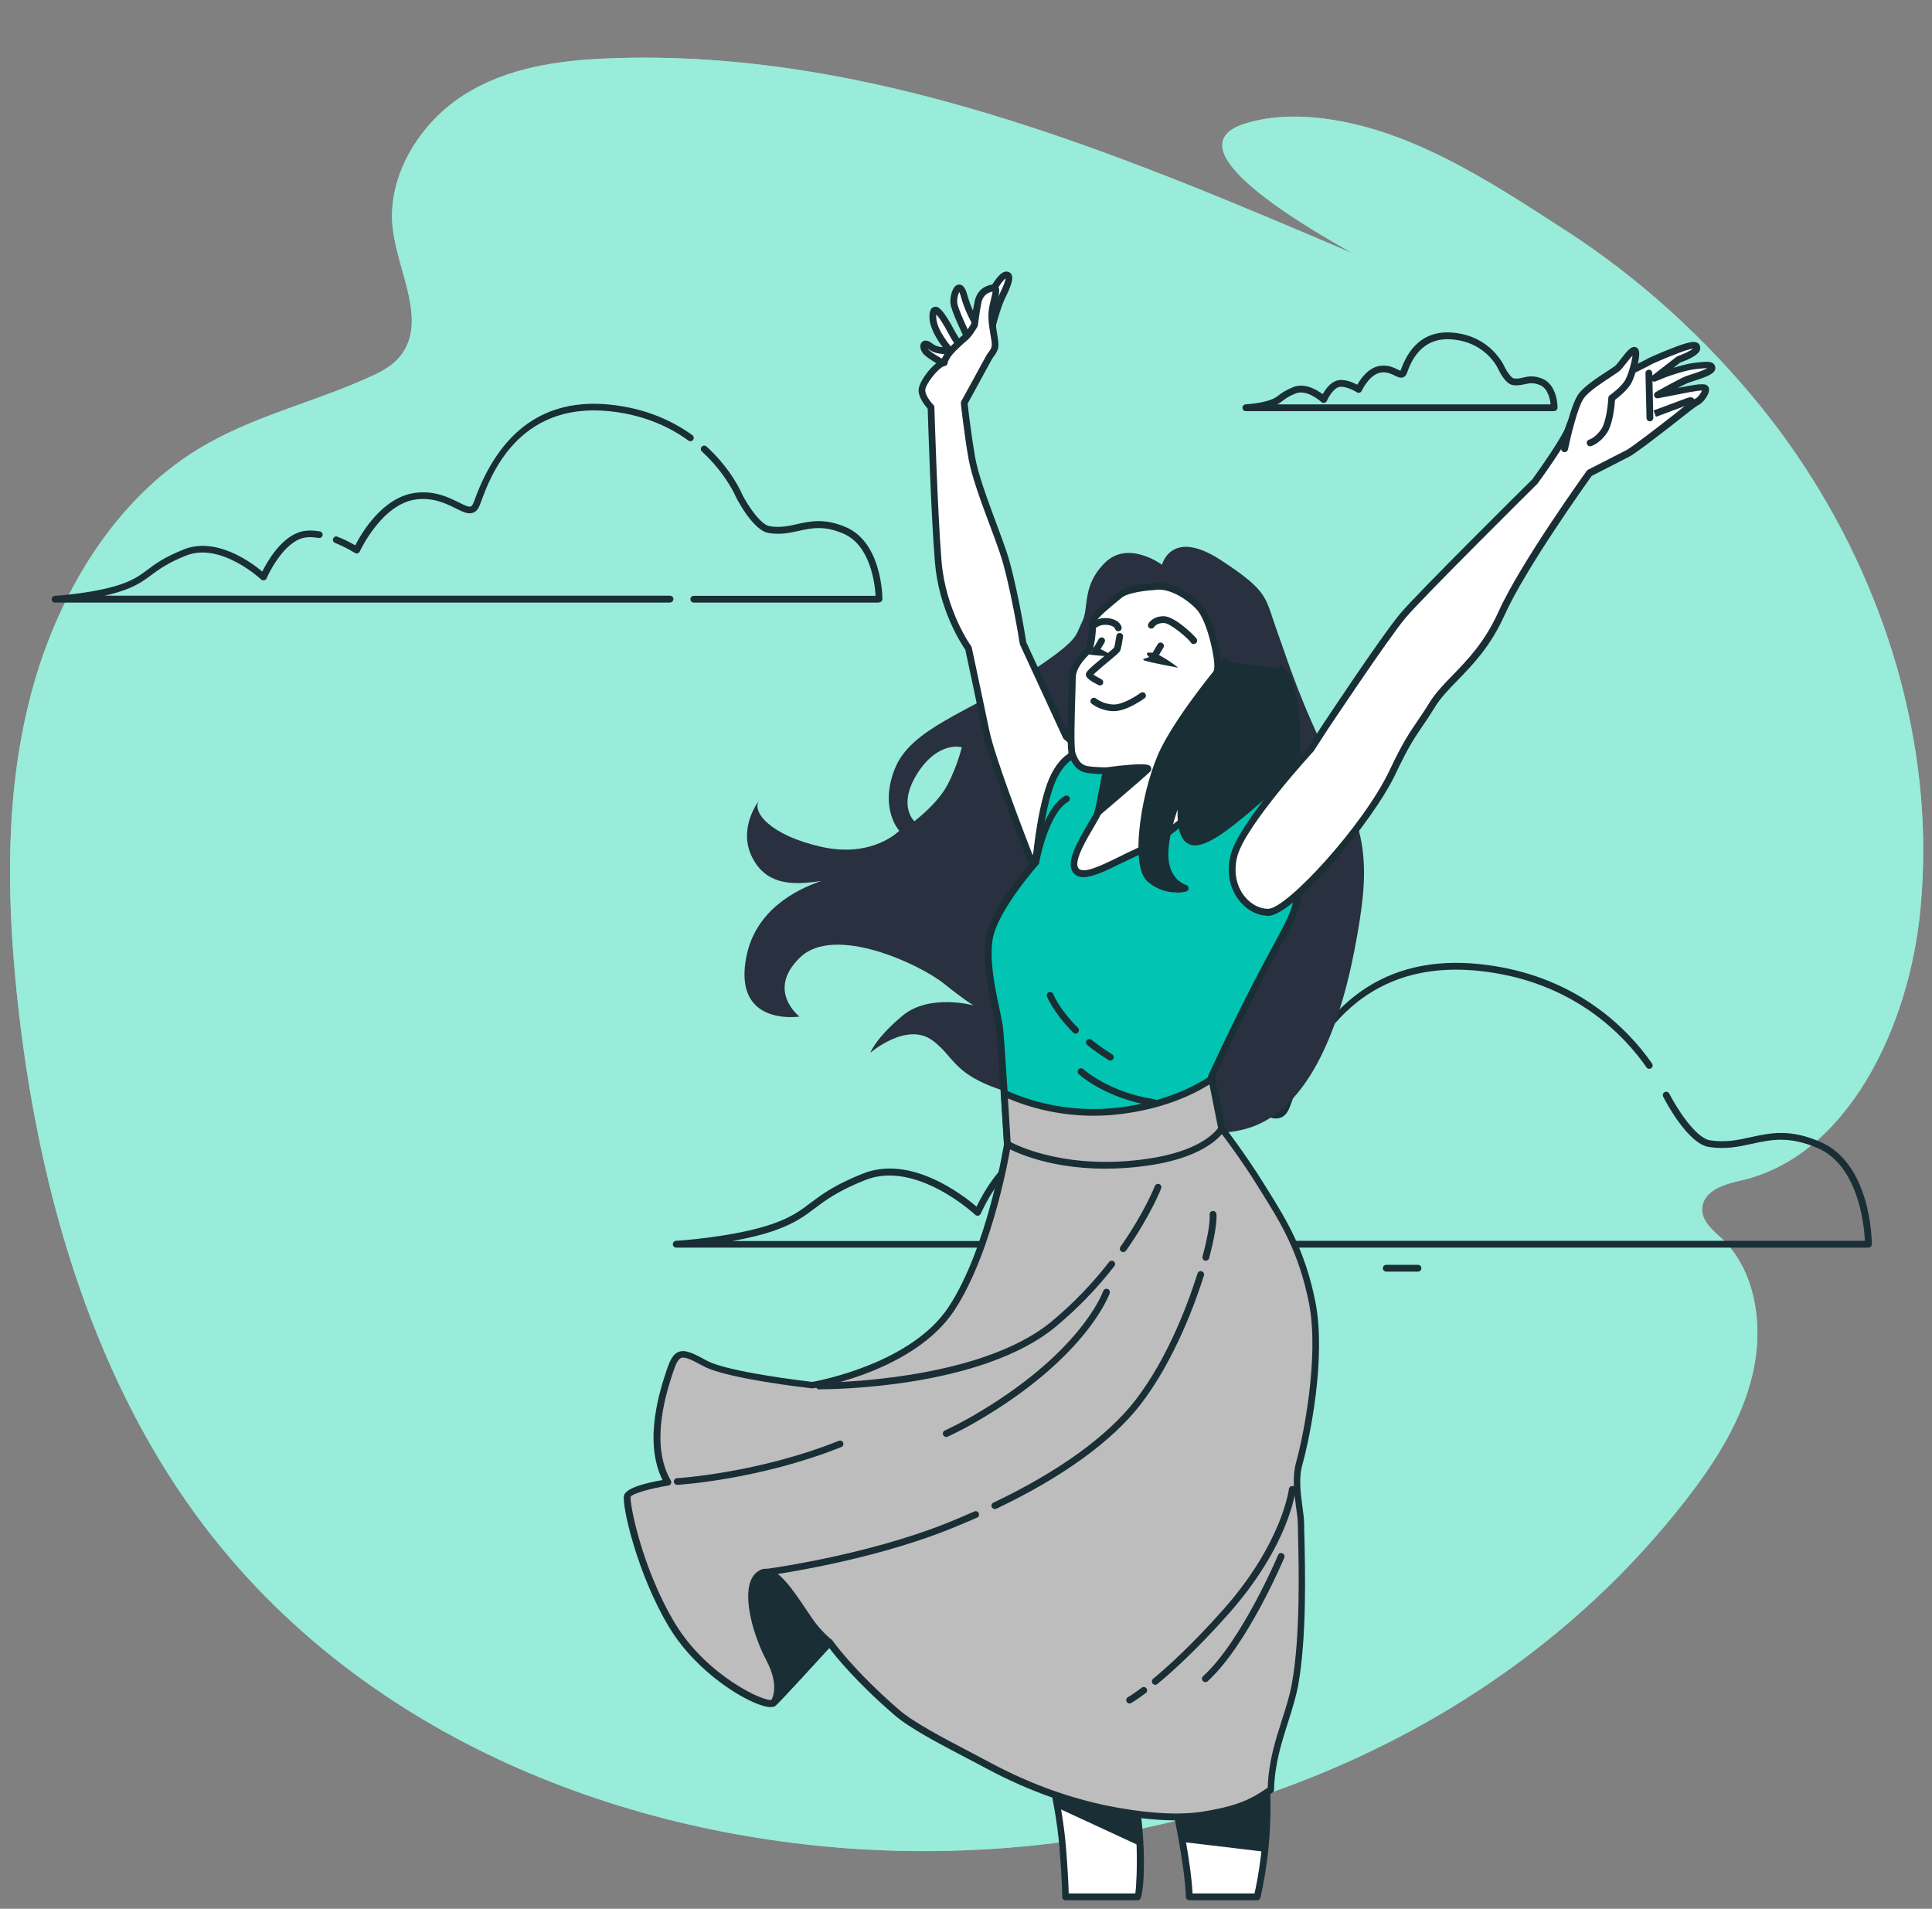
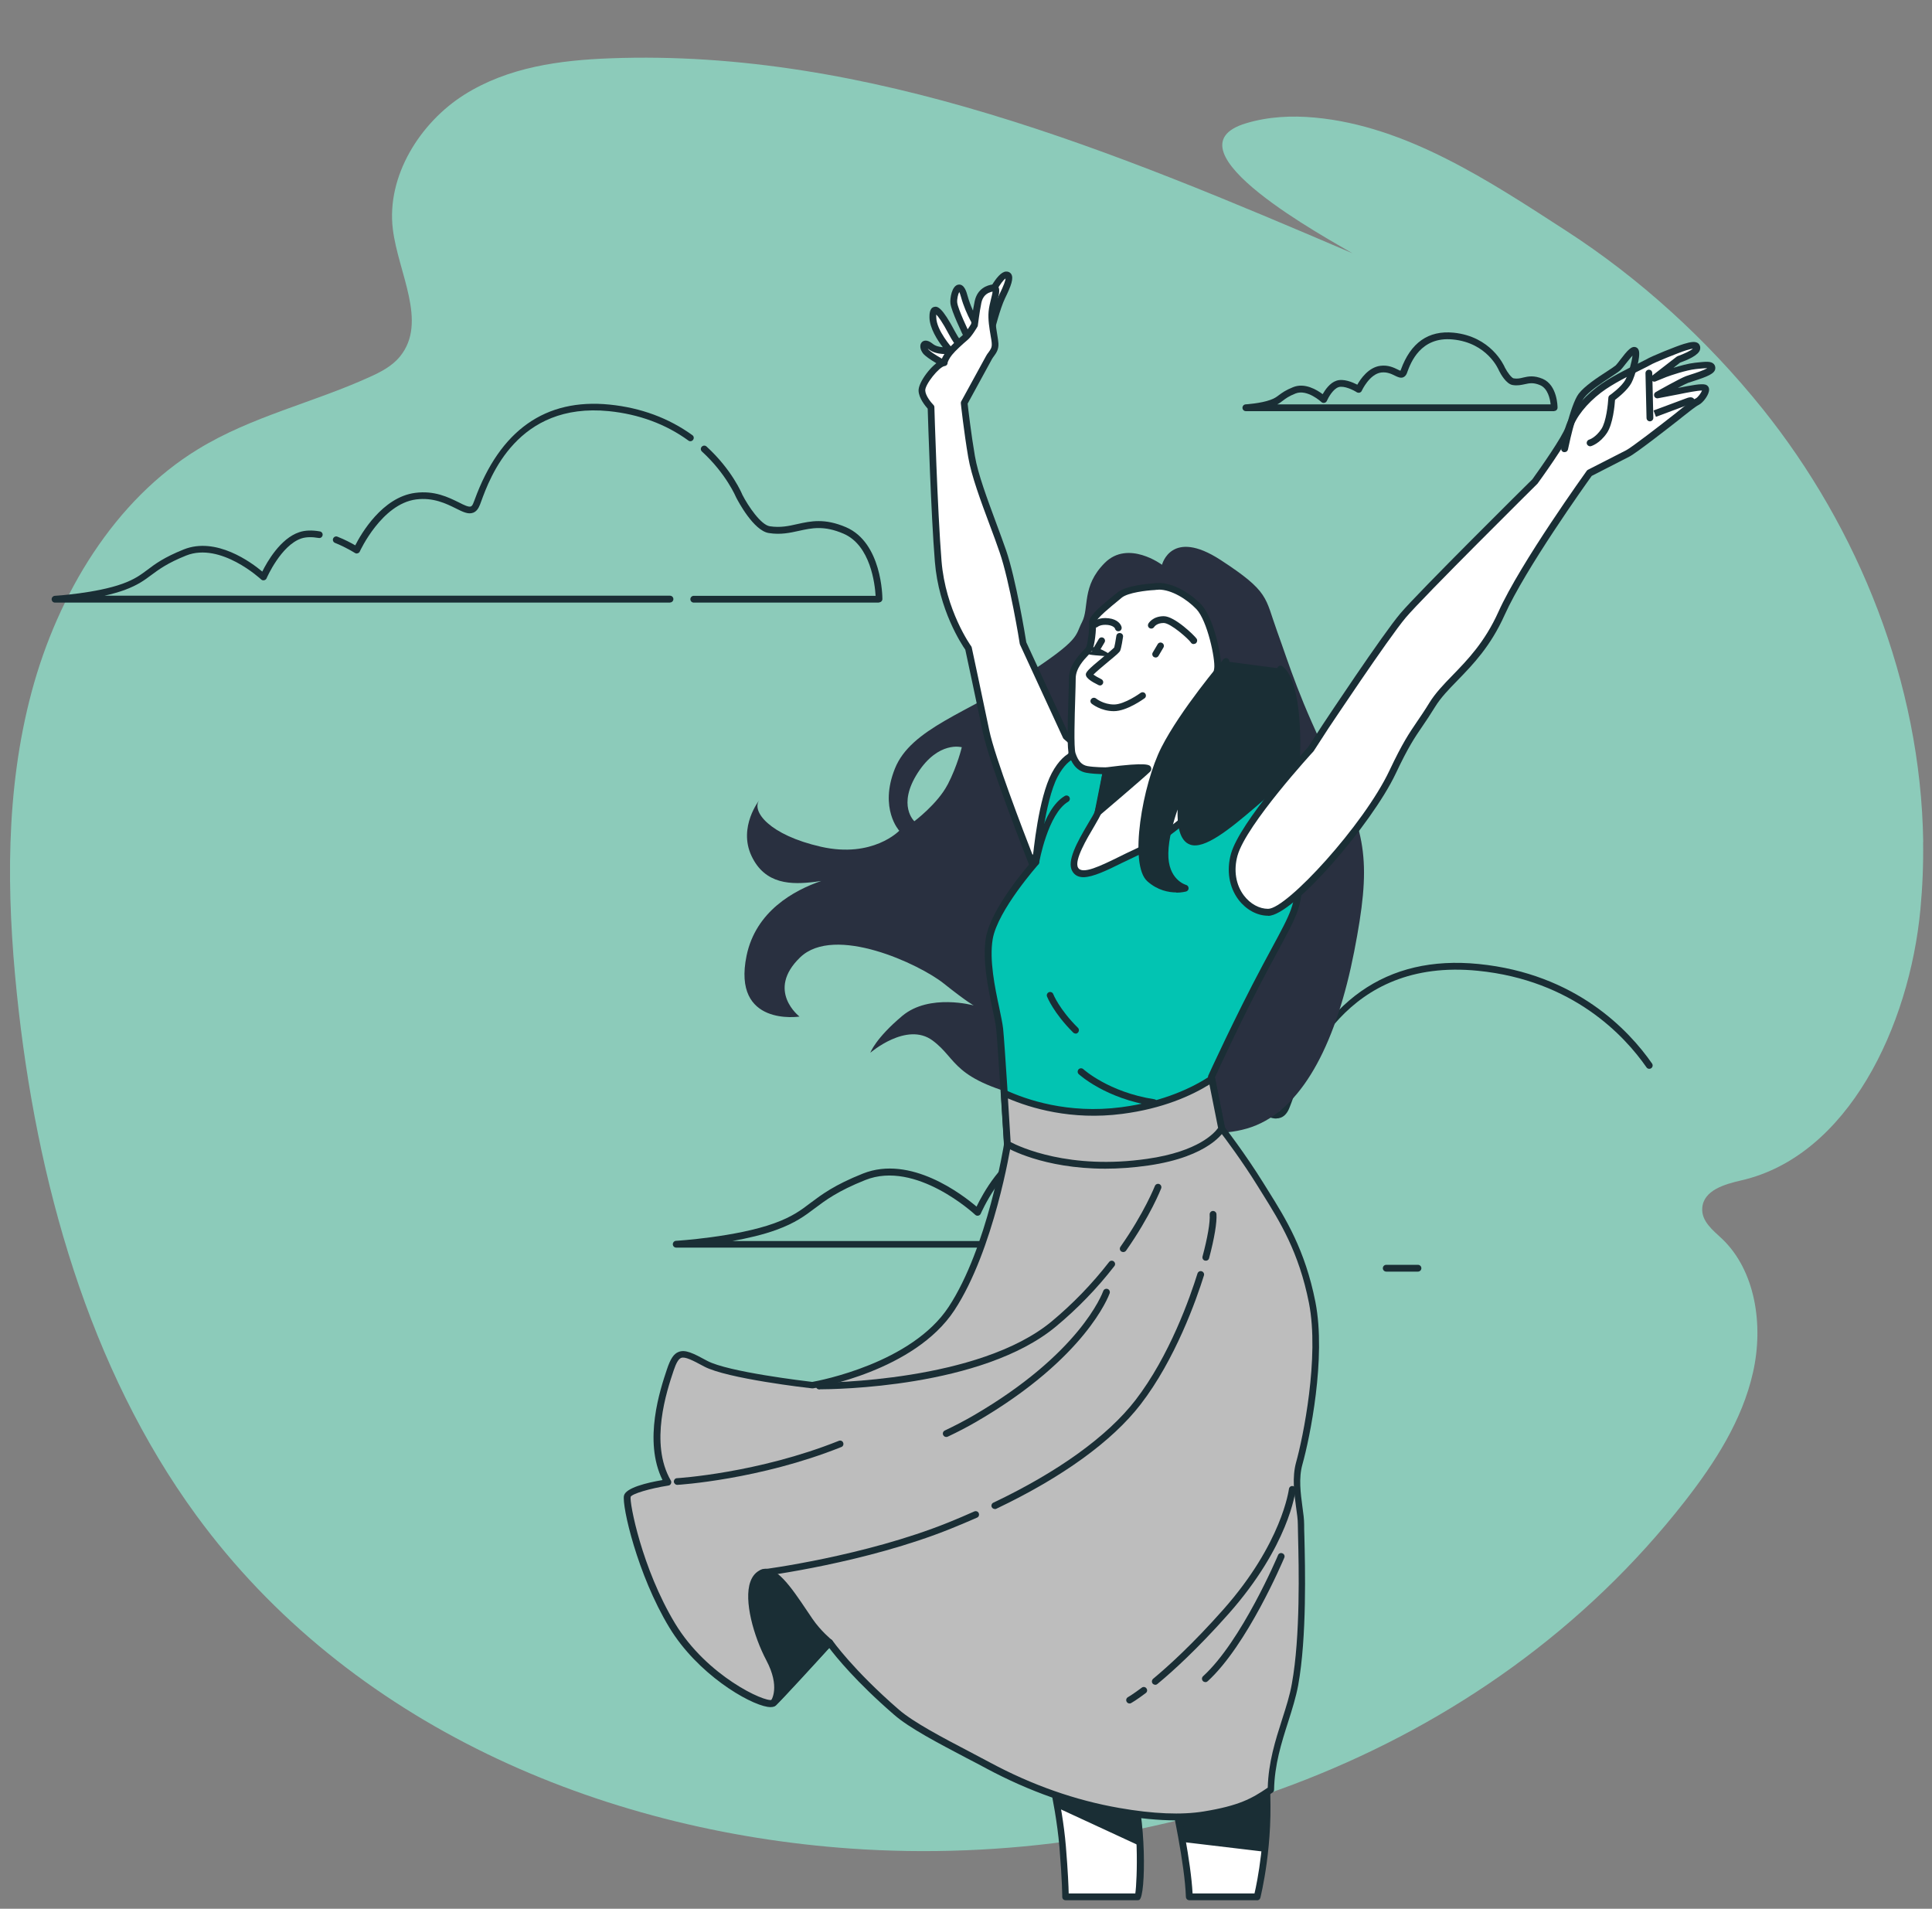
<svg xmlns="http://www.w3.org/2000/svg" width="165" height="163" viewBox="0 0 165 163" fill="none">
  <rect x="0" y="0" width="165" height="163" fill="#808080" stroke="none" />
-   <path d="M164.25 71.9C164.05 58.25 158.69 45.08 150.53 34.91C145.75 28.96 140.01 23.75 133.73 19.69C127.22 15.48 120.14 10.76 112.28 10.04C110.34 9.86 108.35 9.95 106.44 10.52C99.11 12.7 113.61 20.49 115.51 21.63C95.24 12.96 74.26 4.15 52.11 4.98C47.84 5.14 43.41 5.72 39.65 8.09C35.89 10.46 32.99 15.03 33.55 19.57C34.01 23.32 36.54 27.5 34.17 30.43C33.49 31.27 32.53 31.76 31.58 32.19C26.73 34.4 21.5 35.55 16.91 38.36C9.8 42.7 4.95 50.69 2.7 59.09C0.45 67.49 0.56 76.32 1.44 84.86C3.1 100.94 7.62 116.89 16.76 129.4C29.82 147.26 51.23 156.36 72.67 157.86C98.62 159.67 126.75 150.17 143.91 128.18C146.45 124.92 148.79 121.3 149.71 117.21C150.64 113.12 149.9 108.46 147.05 105.77C146.28 105.05 145.29 104.28 145.38 103.15C145.49 101.63 147.32 101.12 148.71 100.8C157.84 98.71 163.07 87.63 164.01 77.66C164.19 75.74 164.27 73.82 164.24 71.9H164.25Z" fill="#A8EDE7" />
  <g opacity="0.7">
    <path d="M164.25 71.9C164.05 58.25 158.69 45.08 150.53 34.91C145.75 28.96 140.01 23.75 133.73 19.69C127.22 15.48 120.14 10.76 112.28 10.04C110.34 9.86 108.35 9.95 106.44 10.52C99.11 12.7 113.61 20.49 115.51 21.63C95.24 12.96 74.26 4.15 52.11 4.98C47.84 5.14 43.41 5.72 39.65 8.09C35.89 10.46 32.99 15.03 33.55 19.57C34.01 23.32 36.54 27.5 34.17 30.43C33.49 31.27 32.53 31.76 31.58 32.19C26.73 34.4 21.5 35.55 16.91 38.36C9.8 42.7 4.95 50.69 2.7 59.09C0.45 67.49 0.56 76.32 1.44 84.86C3.1 100.94 7.62 116.89 16.76 129.4C29.82 147.26 51.23 156.36 72.67 157.86C98.62 159.67 126.75 150.17 143.91 128.18C146.45 124.92 148.79 121.3 149.71 117.21C150.64 113.12 149.9 108.46 147.05 105.77C146.28 105.05 145.29 104.28 145.38 103.15C145.49 101.63 147.32 101.12 148.71 100.8C157.84 98.71 163.07 87.63 164.01 77.66C164.19 75.74 164.27 73.82 164.24 71.9H164.25Z" fill="#91EBD3" />
  </g>
  <path d="M121.1 108.59H118.39C118.23 108.59 118.1 108.46 118.1 108.3C118.1 108.14 118.23 108.01 118.39 108.01H121.1C121.26 108.01 121.39 108.14 121.39 108.3C121.39 108.46 121.26 108.59 121.1 108.59Z" fill="#1A2E35" />
  <path d="M75.08 51.46H59.25C59.09 51.46 58.96 51.33 58.96 51.17C58.96 51.01 59.09 50.88 59.25 50.88H74.78C74.72 49.88 74.35 46.56 72.03 45.57C70.37 44.86 69.34 45.09 68.24 45.33C67.47 45.5 66.67 45.68 65.66 45.52C64.36 45.32 63.03 42.79 62.88 42.5C62.86 42.46 62.03 40.46 59.95 38.56C59.83 38.45 59.82 38.27 59.93 38.15C60.04 38.03 60.22 38.02 60.34 38.13C62.52 40.12 63.37 42.17 63.4 42.25C63.89 43.21 64.98 44.82 65.74 44.94C66.65 45.08 67.36 44.92 68.11 44.75C69.25 44.5 70.42 44.24 72.25 45.02C75.32 46.34 75.36 50.95 75.36 51.15C75.36 51.31 75.23 51.44 75.07 51.44L75.08 51.46Z" fill="#1A2E35" />
  <path d="M57.23 51.46H4.7C4.54 51.46 4.42 51.34 4.41 51.18C4.41 51.02 4.53 50.89 4.68 50.88C4.71 50.88 8.23 50.66 10.46 49.85C11.51 49.47 12.01 49.09 12.59 48.66C13.25 48.16 14 47.6 15.69 46.92C18.46 45.81 21.46 48.02 22.4 48.81C22.81 47.98 23.95 45.98 25.55 45.45C26.04 45.28 26.64 45.26 27.32 45.38C27.48 45.41 27.58 45.56 27.55 45.71C27.52 45.87 27.37 45.97 27.22 45.94C26.64 45.84 26.14 45.85 25.74 45.98C24 46.56 22.78 49.35 22.77 49.38C22.73 49.47 22.66 49.53 22.56 49.55C22.47 49.57 22.37 49.55 22.3 49.48C22.27 49.45 18.84 46.27 15.9 47.44C14.28 48.09 13.57 48.63 12.93 49.1C12.34 49.54 11.78 49.96 10.65 50.38C10.12 50.57 9.52 50.74 8.92 50.87H57.22C57.38 50.87 57.51 51 57.51 51.16C57.51 51.32 57.38 51.45 57.22 51.45L57.23 51.46Z" fill="#1A2E35" />
  <path d="M30.47 47.27C30.42 47.27 30.36 47.25 30.31 47.22C30.31 47.22 29.56 46.74 28.61 46.36C28.46 46.3 28.39 46.13 28.45 45.99C28.51 45.84 28.68 45.77 28.82 45.83C29.48 46.09 30.03 46.39 30.34 46.57C30.84 45.58 32.65 42.46 35.45 42.09C37.11 41.87 38.3 42.47 39.18 42.9C39.63 43.13 40.02 43.32 40.21 43.25C40.3 43.22 40.38 43.1 40.45 42.9L40.54 42.67C42.71 36.73 46.58 34 52.06 34.55C54.73 34.82 57.11 35.7 59.13 37.16C59.26 37.25 59.29 37.43 59.19 37.56C59.1 37.69 58.91 37.72 58.79 37.62C56.85 36.21 54.56 35.37 52 35.11C44.18 34.33 41.85 40.75 41.08 42.86L40.99 43.1C40.85 43.46 40.67 43.68 40.42 43.78C39.99 43.95 39.52 43.71 38.92 43.41C38.11 43.01 37.01 42.46 35.53 42.65C32.59 43.04 30.75 47.05 30.73 47.09C30.7 47.17 30.63 47.22 30.55 47.25C30.52 47.25 30.5 47.26 30.47 47.26V47.27Z" fill="#1A2E35" />
-   <path d="M159.57 106.54H94.59C94.43 106.54 94.3 106.41 94.3 106.25C94.3 106.09 94.43 105.96 94.59 105.96H159.27C159.21 104.68 158.74 99.54 155.21 98.03C152.77 96.99 151.25 97.32 149.65 97.67C148.54 97.91 147.4 98.17 145.96 97.95C144.14 97.67 142.25 94.06 142.04 93.65C141.97 93.51 142.02 93.33 142.17 93.26C142.31 93.19 142.48 93.24 142.56 93.39C143.09 94.43 144.76 97.18 146.05 97.38C147.39 97.58 148.43 97.35 149.53 97.11C151.16 96.75 152.84 96.38 155.44 97.5C159.81 99.37 159.86 105.97 159.86 106.25C159.86 106.41 159.73 106.54 159.57 106.54Z" fill="#1A2E35" />
  <path d="M91.13 106.54H57.75C57.59 106.54 57.47 106.42 57.46 106.26C57.46 106.1 57.58 105.97 57.73 105.96C57.78 105.96 62.88 105.64 66.13 104.46C67.67 103.9 68.4 103.35 69.24 102.71C70.19 102 71.26 101.19 73.69 100.22C77.77 98.59 82.21 102.03 83.4 103.04C83.92 101.97 85.58 98.88 87.95 98.09C90.39 97.28 93.88 99.17 94.89 99.77C95.51 98.52 98.13 93.78 102.25 93.23C102.95 93.14 103.65 93.14 104.34 93.25C104.5 93.27 104.61 93.42 104.58 93.58C104.55 93.74 104.4 93.84 104.25 93.82C103.62 93.72 102.97 93.72 102.32 93.81C97.98 94.39 95.3 100.25 95.27 100.31C95.24 100.39 95.17 100.44 95.09 100.47C95.01 100.49 94.92 100.48 94.85 100.44C94.81 100.41 90.69 97.8 88.13 98.65C85.56 99.51 83.78 103.6 83.76 103.64C83.72 103.73 83.65 103.79 83.55 103.81C83.46 103.83 83.36 103.81 83.29 103.74C83.24 103.69 78.22 99.04 73.9 100.77C71.54 101.71 70.5 102.5 69.58 103.19C68.73 103.83 67.93 104.43 66.32 105.02C65.17 105.44 63.82 105.75 62.54 105.98H91.12C91.28 105.98 91.41 106.11 91.41 106.27C91.41 106.43 91.28 106.56 91.12 106.56L91.13 106.54Z" fill="#1A2E35" />
  <path d="M109 95.52C108.52 95.52 107.98 95.25 107.32 94.92L106.96 94.74C106.82 94.67 106.76 94.5 106.83 94.35C106.9 94.21 107.08 94.15 107.22 94.22L107.58 94.4C108.29 94.76 108.85 95.04 109.18 94.91C109.35 94.84 109.49 94.66 109.61 94.33L109.73 93.99C112.84 85.46 118.42 81.54 126.27 82.32C134.6 83.15 139.13 88 141.09 90.82C141.18 90.95 141.15 91.13 141.02 91.22C140.89 91.31 140.71 91.28 140.62 91.15C138.72 88.42 134.32 83.71 126.22 82.9C114.83 81.76 111.4 91.12 110.28 94.19L110.15 94.53C109.97 95.02 109.72 95.31 109.39 95.44C109.26 95.49 109.14 95.51 109 95.51V95.52Z" fill="#1A2E35" />
  <path d="M132.74 35.11H106.4C106.24 35.11 106.12 34.99 106.11 34.83C106.11 34.67 106.23 34.54 106.38 34.53C106.39 34.53 107.68 34.45 108.49 34.15C108.86 34.02 109.03 33.89 109.24 33.73C109.5 33.54 109.79 33.32 110.44 33.06C111.43 32.66 112.47 33.29 112.96 33.66C113.18 33.28 113.58 32.69 114.14 32.51C114.74 32.31 115.51 32.64 115.92 32.85C116.2 32.35 116.88 31.37 117.88 31.24C118.56 31.15 119.05 31.4 119.38 31.56C119.45 31.6 119.54 31.64 119.6 31.66L119.64 31.57C120.48 29.26 121.99 28.2 124.14 28.41C127.33 28.73 128.43 31.17 128.53 31.4C128.74 31.81 129.1 32.28 129.27 32.31C129.58 32.36 129.82 32.31 130.09 32.24C130.52 32.14 131.01 32.04 131.75 32.35C133.01 32.89 133.02 34.73 133.02 34.81C133.02 34.97 132.89 35.1 132.73 35.1L132.74 35.11ZM109.08 34.53H132.43C132.38 34.06 132.19 33.17 131.53 32.89C130.96 32.65 130.62 32.72 130.22 32.81C129.93 32.87 129.6 32.95 129.19 32.88C128.64 32.8 128.15 31.92 128.02 31.65C128.02 31.65 128.02 31.64 128.01 31.63C127.97 31.53 127.01 29.28 124.09 28.99C121.31 28.71 120.47 31.01 120.19 31.77L120.16 31.86C120.09 32.04 119.98 32.16 119.84 32.22C119.61 32.31 119.38 32.2 119.13 32.08C118.83 31.93 118.46 31.75 117.96 31.81C116.96 31.94 116.31 33.35 116.3 33.37C116.27 33.45 116.2 33.5 116.12 33.53C116.04 33.55 115.95 33.54 115.88 33.5C115.61 33.32 114.79 32.91 114.32 33.06C113.84 33.22 113.44 33.96 113.32 34.23C113.28 34.32 113.21 34.38 113.11 34.4C113.02 34.42 112.92 34.4 112.85 34.33C112.84 34.32 111.64 33.21 110.65 33.6C110.07 33.83 109.82 34.02 109.58 34.2C109.43 34.32 109.28 34.43 109.07 34.54L109.08 34.53Z" fill="#1A2E35" />
  <path d="M113.85 65.53C110.96 59.75 110.12 56.8 109.07 53.91C108.02 51.02 108.44 50.55 104.23 47.81C100.02 45.08 99.24 48.23 99.24 48.23C99.24 48.23 96.35 46.07 94.35 48.07C92.35 50.07 93.04 51.91 92.41 53.12C91.78 54.33 92.36 54.54 87.52 57.69C82.68 60.84 77.8 62.21 76.43 65.63C75.06 69.05 76.8 70.94 76.8 70.94C76.8 70.94 74.54 73.31 70.12 72.31C65.7 71.31 64.13 69.26 64.86 68.31C64.86 68.31 63.02 70.62 64.18 73.09C65.34 75.56 67.6 75.56 69.65 75.3C69.82 75.28 69.98 75.25 70.14 75.23C67.8 76.03 64.55 77.81 63.76 81.61C62.5 87.71 68.28 86.81 68.28 86.81C68.28 86.81 65.39 84.6 68.33 81.76C71.27 78.92 78.53 82.34 80.58 83.97C82.63 85.6 83.16 85.86 83.16 85.86C83.16 85.86 79.38 84.81 77.06 86.75C74.75 88.69 74.33 89.9 74.33 89.9C74.33 89.9 77.43 87.22 79.64 88.85C81.85 90.48 81.22 92.21 88.26 93.84C95.3 95.47 99.72 94.31 99.72 94.31L97.25 95.62C97.25 95.62 103.14 97.83 107.29 96.09C111.44 94.36 114.18 88.78 115.65 81.27C117.12 73.75 116.75 71.28 113.86 65.5L113.85 65.53ZM80.93 67C80.08 68.64 78.09 70.13 78.09 70.13C78.09 70.13 76.6 68.78 78.37 66.01C80.15 63.24 82.14 63.81 82.14 63.81C82.14 63.81 81.78 65.37 80.93 67.01V67Z" fill="#293040" />
  <path d="M84.66 28.17C84.66 28.17 85.14 26.25 85.58 25.34C86.02 24.43 86.46 23.44 85.93 23.47C85.4 23.5 84.43 25.36 84.25 26.03C84.06 26.7 83.65 28.09 83.65 28.09C83.65 28.09 82.79 26.85 82.36 25.28C81.93 23.71 81.4 25.16 81.47 25.87C81.54 26.58 82.76 29.02 82.76 29.02L82.4 29.69C82.4 29.69 82.02 29.78 81.31 28.44C80.3 26.53 79.66 25.88 79.67 27.12C79.69 28.36 81.11 29.92 81.11 29.92C81.11 29.92 80.07 30.08 79.47 29.58C78.87 29.08 78.72 29.58 79.05 30C79.38 30.43 81.15 31.35 81.15 31.35L84.66 28.17Z" fill="white" />
  <path d="M81.15 31.64C81.15 31.64 81.06 31.63 81.02 31.61C80.72 31.45 79.18 30.63 78.83 30.18C78.56 29.83 78.52 29.42 78.74 29.21C78.84 29.11 79.14 28.93 79.66 29.36C79.9 29.56 80.24 29.63 80.52 29.65C80.07 29.07 79.4 28.03 79.38 27.12C79.38 26.88 79.37 26.31 79.77 26.21C80.07 26.13 80.46 26.23 81.56 28.31C81.89 28.93 82.13 29.2 82.27 29.32L82.43 29.02C82.16 28.46 81.25 26.57 81.17 25.91C81.12 25.48 81.29 24.41 81.83 24.31C82.36 24.21 82.55 24.97 82.62 25.22C82.87 26.12 83.26 26.91 83.54 27.4C83.68 26.94 83.85 26.34 83.96 25.96C84.1 25.44 85.11 23.23 85.91 23.19C86.18 23.18 86.31 23.32 86.36 23.4C86.59 23.75 86.36 24.4 85.83 25.48C85.41 26.35 84.94 28.23 84.93 28.25C84.92 28.31 84.89 28.36 84.84 28.39L81.33 31.57C81.28 31.62 81.21 31.64 81.14 31.64H81.15ZM79.23 29.76C79.23 29.76 79.26 29.8 79.27 29.82C79.46 30.07 80.43 30.64 81.1 31L82.25 29.96C81.99 29.89 81.58 29.58 81.05 28.57C80.46 27.45 80.12 27.02 79.96 26.86C79.96 26.92 79.95 27 79.96 27.11C79.98 28.22 81.31 29.71 81.33 29.73C81.4 29.81 81.42 29.92 81.39 30.02C81.35 30.12 81.27 30.19 81.16 30.21C81.11 30.21 79.98 30.38 79.29 29.81C79.27 29.79 79.25 29.78 79.24 29.77L79.23 29.76ZM81.92 24.94C81.82 25.13 81.72 25.54 81.75 25.84C81.81 26.38 82.68 28.23 83.01 28.89C83.05 28.97 83.05 29.07 83.01 29.15L82.88 29.39L84.4 28.01C84.5 27.62 84.92 26.03 85.32 25.21C85.74 24.35 85.87 23.96 85.88 23.78C85.51 24.01 84.71 25.41 84.52 26.1C84.33 26.77 83.91 28.17 83.91 28.17C83.88 28.28 83.79 28.35 83.68 28.37C83.57 28.39 83.46 28.34 83.4 28.25C83.36 28.2 82.51 26.95 82.07 25.35C82.01 25.13 81.96 25 81.92 24.93V24.94Z" fill="#1A2E35" />
  <path d="M80.68 30.8C80.68 30.8 80.8 30.48 81.09 30.12C81.38 29.75 82.1 29.1 82.44 28.82C82.78 28.54 83.23 27.76 83.23 27.76C83.23 27.76 83.35 26.65 83.53 25.8C83.71 24.95 84.31 24.66 84.84 24.59C85.37 24.52 84.8 25.65 84.72 26.63C84.64 27.61 84.96 28.78 84.99 29.36C85.02 29.93 84.68 30.17 84.47 30.54C84.27 30.9 82.34 34.43 82.34 34.43C82.34 34.43 82.59 36.82 82.97 39.01C83.35 41.19 84.78 44.6 85.64 47.09C86.5 49.58 87.37 54.95 87.37 54.95L91.04 62.91L91.82 63.59C91.82 63.59 90.35 67.77 89.9 69.34C89.45 70.91 88.18 73.8 88.18 73.8C88.18 73.8 84.79 65.26 84.21 62.46C83.63 59.66 82.71 55.37 82.71 55.37C82.71 55.37 80.48 52.3 80.13 47.94C79.78 43.58 79.52 34.8 79.52 34.8C79.52 34.8 78.77 34.04 78.74 33.38C78.71 32.72 80.04 31.06 80.65 30.99" fill="white" />
  <path d="M88.17 74.08C88.05 74.08 87.95 74.01 87.91 73.9C87.77 73.55 84.51 65.3 83.93 62.51C83.39 59.9 82.55 56 82.44 55.48C82.14 55.05 80.17 52.09 79.84 47.95C79.51 43.9 79.26 35.93 79.23 34.9C79.02 34.66 78.48 34.01 78.45 33.38C78.41 32.64 79.61 31.08 80.4 30.75C80.4 30.73 80.4 30.71 80.41 30.7C80.41 30.69 80.55 30.34 80.86 29.94C81.17 29.55 81.92 28.87 82.25 28.59C82.48 28.4 82.8 27.9 82.94 27.66C82.97 27.41 83.08 26.48 83.24 25.73C83.47 24.63 84.31 24.35 84.79 24.29C85.03 24.26 85.15 24.36 85.21 24.43C85.43 24.67 85.33 25.08 85.19 25.64C85.11 25.96 85.02 26.31 85 26.64C84.95 27.25 85.07 27.96 85.16 28.53C85.21 28.85 85.26 29.12 85.27 29.33C85.3 29.85 85.07 30.16 84.89 30.41C84.83 30.49 84.77 30.57 84.72 30.66C84.54 30.99 82.92 33.95 82.64 34.47C82.69 34.92 82.93 37.02 83.26 38.94C83.52 40.48 84.32 42.61 85.08 44.67C85.38 45.48 85.67 46.26 85.92 46.98C86.75 49.39 87.57 54.32 87.65 54.85L91.28 62.72L92.01 63.36C92.1 63.44 92.13 63.56 92.09 63.67C92.08 63.71 90.62 67.86 90.17 69.41C89.72 70.98 88.49 73.79 88.43 73.91C88.38 74.01 88.28 74.08 88.17 74.08ZM80.93 30.94C80.95 31.1 80.84 31.24 80.68 31.26C80.2 31.32 78.99 32.84 79.02 33.35C79.04 33.8 79.53 34.39 79.72 34.58C79.77 34.63 79.8 34.7 79.8 34.77C79.8 34.86 80.06 43.6 80.41 47.9C80.75 52.12 82.91 55.15 82.94 55.18C82.96 55.21 82.98 55.25 82.99 55.29C82.99 55.29 83.91 59.58 84.49 62.38C84.97 64.67 87.39 70.97 88.19 73.02C88.59 72.08 89.31 70.32 89.62 69.24C90.01 67.87 91.19 64.48 91.48 63.65L90.85 63.1C90.85 63.1 90.79 63.04 90.78 63L87.11 55.04C87.11 55.04 87.09 54.99 87.09 54.97C87.09 54.92 86.22 49.6 85.37 47.16C85.13 46.45 84.84 45.67 84.54 44.87C83.76 42.78 82.96 40.63 82.69 39.04C82.32 36.87 82.06 34.47 82.06 34.45C82.06 34.39 82.06 34.33 82.09 34.28C82.09 34.28 84.02 30.75 84.22 30.39C84.28 30.28 84.35 30.18 84.43 30.08C84.59 29.86 84.72 29.68 84.7 29.37C84.7 29.19 84.65 28.93 84.6 28.64C84.5 28.04 84.37 27.29 84.43 26.61C84.46 26.24 84.56 25.86 84.64 25.52C84.69 25.32 84.76 25.05 84.77 24.9C84.24 25 83.92 25.33 83.81 25.87C83.64 26.69 83.52 27.79 83.51 27.8C83.51 27.84 83.49 27.88 83.47 27.91C83.42 27.99 82.99 28.74 82.62 29.04C82.25 29.35 81.57 29.97 81.31 30.3C81.05 30.62 80.95 30.9 80.95 30.91C80.95 30.92 80.94 30.94 80.93 30.95V30.94Z" fill="#1A2E35" />
  <path d="M92.58 64.33C92.58 64.33 91.26 63.96 90.08 66.17C88.9 68.38 88.46 73.61 88.46 73.61C88.46 73.61 84.93 77.56 84.49 80.13C84.05 82.7 85.23 86.38 85.37 87.85C85.52 89.32 86.03 97.7 86.03 97.7C86.03 97.7 92.79 99.83 98.01 99.24C103.23 98.65 104.33 96.37 104.33 96.37L103.45 91.96C103.45 91.96 105.73 86.96 108.08 82.55C110.43 78.14 110.95 77.55 110.87 75.05C110.79 72.55 110.28 67.19 109.11 66.38C107.93 65.57 92.57 64.32 92.57 64.32L92.58 64.33Z" fill="#02C4B2" />
  <path d="M96.04 99.64C91.28 99.64 86.19 98.06 85.94 97.98C85.83 97.94 85.75 97.84 85.74 97.72C85.74 97.64 85.22 89.33 85.08 87.88C85.04 87.47 84.91 86.86 84.76 86.16C84.39 84.39 83.88 81.97 84.2 80.08C84.62 77.62 87.68 74.05 88.18 73.49C88.25 72.74 88.7 68.13 89.82 66.03C91 63.81 92.38 63.99 92.62 64.04C94.3 64.18 108.08 65.32 109.28 66.15C110.89 67.26 111.17 74.97 111.17 75.05C111.24 77.32 110.83 78.08 109.12 81.24C108.89 81.67 108.63 82.15 108.34 82.69C106.18 86.73 104.07 91.32 103.76 92L104.62 96.32C104.63 96.38 104.62 96.45 104.6 96.5C104.55 96.6 103.37 98.93 98.05 99.53C97.4 99.6 96.73 99.64 96.05 99.64H96.04ZM86.31 97.49C87.44 97.82 93.36 99.48 97.98 98.96C102.4 98.46 103.78 96.71 104.03 96.33L103.17 92.03C103.16 91.97 103.17 91.91 103.19 91.85C103.21 91.8 105.5 86.79 107.83 82.43C108.12 81.89 108.38 81.41 108.61 80.98C110.3 77.85 110.65 77.2 110.59 75.08C110.5 72.07 109.92 67.3 108.95 66.64C108.13 66.08 98.7 65.13 92.55 64.63C92.53 64.63 92.52 64.63 92.5 64.63C92.44 64.62 91.36 64.39 90.33 66.32C89.2 68.45 88.75 73.6 88.75 73.65C88.75 73.71 88.72 73.77 88.68 73.82C88.65 73.86 85.2 77.74 84.78 80.2C84.48 81.97 84.97 84.34 85.34 86.06C85.49 86.78 85.62 87.4 85.67 87.84C85.81 89.19 86.24 96.19 86.32 97.5L86.31 97.49Z" fill="#1A2E35" />
-   <path d="M94.82 90.56C94.77 90.56 94.72 90.55 94.67 90.52C94.02 90.12 93.41 89.69 92.85 89.24C92.73 89.14 92.71 88.96 92.81 88.83C92.91 88.71 93.09 88.69 93.22 88.79C93.76 89.23 94.36 89.65 94.98 90.03C95.12 90.11 95.16 90.29 95.07 90.43C95.02 90.52 94.92 90.57 94.82 90.57V90.56Z" fill="#1A2E35" />
  <path d="M91.86 88.26C91.79 88.26 91.71 88.23 91.66 88.18C89.98 86.51 89.44 85.15 89.42 85.1C89.36 84.95 89.44 84.79 89.58 84.73C89.73 84.67 89.9 84.75 89.95 84.89C89.95 84.9 90.47 86.2 92.06 87.77C92.17 87.88 92.17 88.06 92.06 88.18C92 88.24 91.93 88.27 91.86 88.27V88.26Z" fill="#1A2E35" />
  <path d="M98.54 94.44C98.54 94.44 98.51 94.44 98.5 94.44C94.42 93.81 92.23 91.81 92.13 91.73C92.01 91.62 92.01 91.44 92.11 91.32C92.22 91.2 92.4 91.2 92.52 91.3C92.54 91.32 94.69 93.27 98.58 93.87C98.74 93.89 98.85 94.04 98.82 94.2C98.8 94.34 98.68 94.44 98.54 94.44Z" fill="#1A2E35" />
-   <path d="M88.46 73.9C88.46 73.9 88.43 73.9 88.41 73.9C88.25 73.87 88.15 73.72 88.18 73.57C88.21 73.39 88.98 69.11 90.94 67.97C91.08 67.89 91.25 67.94 91.33 68.07C91.41 68.21 91.36 68.38 91.23 68.46C89.5 69.47 88.75 73.62 88.75 73.66C88.73 73.8 88.6 73.9 88.47 73.9H88.46Z" fill="#1A2E35" />
+   <path d="M88.46 73.9C88.46 73.9 88.43 73.9 88.41 73.9C88.21 73.39 88.98 69.11 90.94 67.97C91.08 67.89 91.25 67.94 91.33 68.07C91.41 68.21 91.36 68.38 91.23 68.46C89.5 69.47 88.75 73.62 88.75 73.66C88.73 73.8 88.6 73.9 88.47 73.9H88.46Z" fill="#1A2E35" />
  <path d="M98.531 50.11C98.531 50.11 96.341 50.23 95.621 50.82C94.911 51.41 93.251 52.66 93.311 53.19C93.371 53.72 93.191 55.15 93.01 55.44C92.831 55.74 91.591 56.69 91.591 57.93C91.591 59.17 91.351 63.68 91.591 64.39C91.831 65.1 92.181 65.58 92.841 65.69C93.491 65.81 94.501 65.81 94.501 65.81C94.501 65.81 94.031 68.66 93.79 69.37C93.55 70.08 91.24 73.17 91.831 74.23C92.421 75.3 94.68 73.87 96.99 72.81C99.3 71.74 101.911 69.31 101.911 69.31C101.911 69.31 103.871 57.98 103.991 57.09C104.111 56.2 103.401 52.88 102.391 51.81C101.381 50.74 99.781 49.85 98.54 50.09L98.531 50.11Z" fill="white" />
  <path d="M92.54 74.91C92.12 74.91 91.78 74.76 91.57 74.38C91.1 73.54 91.96 71.96 92.95 70.29C93.21 69.86 93.45 69.46 93.5 69.29C93.68 68.75 94.01 66.87 94.14 66.11C93.78 66.1 93.2 66.07 92.77 65.99C91.85 65.82 91.49 65.05 91.3 64.49C91.13 63.97 91.17 62.04 91.25 59.56C91.27 58.87 91.29 58.27 91.29 57.93C91.29 56.85 92.1 56 92.53 55.54C92.62 55.44 92.73 55.33 92.75 55.29C92.88 55.07 93.06 53.73 93.01 53.22C92.95 52.7 93.66 52.03 95.07 50.89C95.2 50.78 95.33 50.68 95.43 50.6C96.18 49.98 98.18 49.84 98.49 49.82C99.89 49.56 101.59 50.58 102.59 51.63C103.7 52.8 104.39 56.23 104.27 57.14C104.15 58.02 102.27 68.9 102.19 69.37C102.18 69.43 102.15 69.49 102.1 69.53C101.99 69.63 99.43 72.01 97.1 73.08C96.67 73.28 96.24 73.49 95.82 73.69C94.53 74.33 93.35 74.9 92.53 74.91H92.54ZM98.95 50.36C98.82 50.36 98.7 50.37 98.58 50.39C98.57 50.39 98.55 50.39 98.54 50.39C97.96 50.42 96.33 50.6 95.8 51.04C95.7 51.13 95.57 51.23 95.44 51.34C94.94 51.75 93.6 52.83 93.59 53.16C93.65 53.69 93.49 55.2 93.25 55.59C93.19 55.68 93.09 55.79 92.95 55.94C92.54 56.37 91.87 57.09 91.87 57.93C91.87 58.28 91.85 58.88 91.83 59.58C91.78 61.17 91.7 63.84 91.85 64.31C92.08 65 92.39 65.33 92.87 65.42C93.49 65.53 94.47 65.53 94.48 65.53C94.57 65.53 94.64 65.57 94.7 65.63C94.75 65.69 94.78 65.78 94.76 65.86C94.74 65.98 94.28 68.74 94.04 69.46C93.96 69.69 93.74 70.06 93.44 70.58C92.84 71.59 91.72 73.47 92.07 74.09C92.42 74.72 94.02 73.93 95.57 73.17C95.99 72.96 96.42 72.75 96.86 72.55C98.9 71.61 101.2 69.56 101.64 69.17C101.83 68.06 103.59 57.89 103.7 57.06C103.8 56.29 103.12 53.02 102.18 52.02C101.35 51.15 100.04 50.35 98.96 50.35L98.95 50.36Z" fill="#1A2E35" />
  <path d="M98.7 56.15C98.7 56.15 98.6 56.14 98.55 56.11C98.41 56.03 98.37 55.85 98.45 55.72L98.871 55.01C98.951 54.87 99.13 54.83 99.26 54.91C99.4 54.99 99.44 55.17 99.36 55.3L98.941 56.01C98.891 56.1 98.79 56.15 98.691 56.15H98.7Z" fill="#1A2E35" />
  <path d="M93.671 55.71C93.671 55.71 93.571 55.7 93.521 55.67C93.381 55.59 93.341 55.41 93.421 55.28L93.841 54.57C93.921 54.43 94.101 54.39 94.231 54.47C94.371 54.55 94.411 54.73 94.331 54.86L93.911 55.57C93.861 55.66 93.761 55.71 93.661 55.71H93.671Z" fill="#1A2E35" />
-   <path d="M100.63 57.02C100.63 57.02 99.13 55.83 98.4 55.74C97.671 55.65 98.01 55.99 98.13 56.08C98.251 56.16 97.281 56.25 97.781 56.42C98.281 56.59 100.63 57.02 100.63 57.02Z" fill="#1A2E35" />
  <path d="M95.13 56.08C95.13 56.08 93.92 55.26 93.41 55.27C92.89 55.29 93.18 55.53 93.27 55.58C93.36 55.64 92.71 55.82 93.08 55.9C93.45 55.98 95.13 56.07 95.13 56.07V56.08Z" fill="#1A2E35" />
  <path d="M93.94 58.53C93.94 58.53 93.86 58.53 93.81 58.5C93.17 58.19 92.82 57.92 92.75 57.7C92.67 57.43 92.86 57.23 94.26 56.07C94.63 55.76 95.09 55.38 95.16 55.29C95.19 55.21 95.28 54.7 95.34 54.3C95.36 54.14 95.51 54.03 95.67 54.06C95.83 54.08 95.94 54.23 95.91 54.39C95.89 54.54 95.77 55.32 95.67 55.56C95.61 55.7 95.42 55.87 94.63 56.52C94.24 56.85 93.62 57.36 93.38 57.61C93.51 57.7 93.79 57.87 94.06 58C94.2 58.07 94.26 58.24 94.19 58.38C94.14 58.48 94.04 58.54 93.93 58.54L93.94 58.53Z" fill="#1A2E35" />
  <path d="M95.13 60.73C94.01 60.73 93.26 60.11 93.23 60.09C93.11 59.99 93.09 59.81 93.2 59.69C93.3 59.57 93.48 59.55 93.61 59.65C93.61 59.65 94.23 60.16 95.14 60.16C96.05 60.16 97.4 59.18 97.41 59.17C97.54 59.08 97.72 59.1 97.81 59.23C97.9 59.36 97.88 59.54 97.75 59.63C97.69 59.67 96.25 60.73 95.13 60.73Z" fill="#1A2E35" />
  <path d="M101.94 55C101.84 55 101.75 54.95 101.7 54.86C101.52 54.58 99.98 53.2 99.38 53.2C98.78 53.2 98.58 53.53 98.57 53.54C98.49 53.67 98.31 53.72 98.18 53.64C98.04 53.56 98 53.39 98.08 53.25C98.09 53.22 98.45 52.62 99.39 52.62C100.33 52.62 102.05 54.31 102.2 54.55C102.28 54.68 102.24 54.86 102.11 54.95C102.06 54.98 102.01 54.99 101.96 54.99L101.94 55Z" fill="#1A2E35" />
  <path d="M95.51 53.91C95.38 53.91 95.26 53.82 95.23 53.69C95.23 53.67 95.13 53.44 94.63 53.37C94.04 53.3 93.77 53.51 93.76 53.52C93.64 53.62 93.46 53.61 93.36 53.49C93.26 53.37 93.27 53.19 93.38 53.09C93.43 53.05 93.85 52.69 94.7 52.8C95.45 52.89 95.74 53.32 95.79 53.56C95.82 53.72 95.72 53.87 95.57 53.9C95.55 53.9 95.53 53.9 95.51 53.9V53.91Z" fill="#1A2E35" />
  <path d="M94.491 65.82C94.491 65.82 98.401 65.32 98.011 65.71C97.621 66.1 93.781 69.37 93.781 69.37L94.491 65.81V65.82Z" fill="#1A2E35" />
  <path d="M93.781 69.67C93.731 69.67 93.681 69.66 93.631 69.63C93.521 69.57 93.471 69.45 93.491 69.32L94.201 65.76C94.221 65.64 94.321 65.55 94.451 65.53C98.061 65.06 98.191 65.32 98.291 65.51C98.341 65.61 98.351 65.77 98.211 65.91C97.811 66.31 94.121 69.46 93.961 69.59C93.911 69.64 93.841 69.66 93.771 69.66L93.781 69.67ZM94.731 66.08L94.221 68.62C95.311 67.69 96.741 66.46 97.431 65.85C96.821 65.85 95.731 65.96 94.731 66.08Z" fill="#1A2E35" />
  <path d="M104.7 56.48C104.7 56.48 101.07 60.74 99.441 63.94C97.811 67.15 96.76 73.77 98.18 75.03C99.6 76.29 101.23 75.82 101.23 75.82C101.23 75.82 99.441 75.35 99.501 72.82C99.55 70.3 101.13 66.93 101.13 66.93C101.13 66.93 100.24 71.29 101.76 71.82C103.28 72.35 107.12 68.46 108.33 67.61C109.54 66.77 110.75 65.14 110.75 65.14C110.75 65.14 111.12 58.41 109.38 57.1" fill="#1A2E35" />
  <path d="M100.47 76.21C99.81 76.21 98.87 76.04 97.99 75.26C96.38 73.83 97.58 66.98 99.19 63.82C100.82 60.62 104.34 56.47 104.48 56.3C104.58 56.18 104.77 56.16 104.89 56.27C105.01 56.37 105.03 56.56 104.92 56.68C104.88 56.72 101.3 60.95 99.7 64.09C98.11 67.21 97.12 73.72 98.37 74.84C99.04 75.44 99.76 75.61 100.3 75.64C99.76 75.19 99.17 74.34 99.2 72.84C99.25 70.28 100.79 66.98 100.86 66.84C100.92 66.71 101.07 66.64 101.21 66.69C101.35 66.74 101.43 66.88 101.4 67.02C101.07 68.61 100.91 71.26 101.84 71.58C102.83 71.92 105.43 69.69 106.83 68.49C107.37 68.02 107.84 67.62 108.15 67.41C109.17 66.7 110.21 65.39 110.45 65.07C110.54 63.17 110.49 58.35 109.19 57.36C109.06 57.26 109.04 57.08 109.13 56.96C109.23 56.83 109.41 56.81 109.53 56.9C111.34 58.27 111.05 64.48 111.01 65.19C111.01 65.25 110.99 65.3 110.95 65.35C110.9 65.42 109.7 67.03 108.47 67.89C108.18 68.09 107.73 68.48 107.2 68.94C104.96 70.86 102.85 72.55 101.65 72.13C100.71 71.81 100.53 70.41 100.57 69.13C100.18 70.26 99.8 71.66 99.78 72.86C99.73 75.11 101.24 75.55 101.3 75.57C101.42 75.6 101.51 75.72 101.51 75.85C101.51 75.98 101.43 76.09 101.3 76.13C101.27 76.13 100.94 76.23 100.46 76.23L100.47 76.21Z" fill="#1A2E35" />
  <path d="M111.96 63.98C111.96 63.98 106.19 70.24 105.42 72.99C104.65 75.74 106.48 77.92 108.3 77.92C110.12 77.92 116.79 70.47 118.92 65.96C120.55 62.52 120.98 62.38 122.32 60.2C123.66 58.02 126.34 56.62 128.24 52.4C130.14 48.18 135.75 40.42 135.75 40.42C135.75 40.42 138.46 39.03 139.02 38.75C139.57 38.47 142.53 36.17 143.17 35.66C143.82 35.15 144.6 34.51 144.97 34.32C145.34 34.14 145.94 33.21 145.57 33.12C145.2 33.03 143.96 33.3 142.76 33.54L141.56 33.77C141.56 33.77 143.59 32.62 144.1 32.43C144.61 32.25 146.18 31.83 146.22 31.46C146.27 31.09 145.67 31.18 144.79 31.28C143.91 31.37 142.58 31.83 142.21 31.97C141.84 32.11 141.29 32.34 141.29 32.34L143.37 30.73C143.37 30.73 144.85 30.22 144.94 29.81C145.03 29.39 144.52 29.49 143.92 29.67C143.32 29.85 141.15 30.73 140.78 30.96C140.41 31.19 137.97 32.25 136.58 33.31C135.2 34.37 134.32 35.57 134 36.59C133.68 37.61 131.09 41.16 131.09 41.16C131.09 41.16 121.36 50.79 119.84 52.59C118.32 54.39 113.22 62.07 113.22 62.07L111.97 64L111.96 63.98Z" fill="white" />
  <path d="M108.3 78.2C107.37 78.2 106.43 77.69 105.78 76.84C104.97 75.77 104.73 74.34 105.13 72.91C105.9 70.18 111.31 64.25 111.72 63.8L112.96 61.89C113.17 61.57 118.08 54.17 119.6 52.38C121.11 50.59 130.47 41.32 130.87 40.93C131.55 39.99 133.45 37.28 133.7 36.48C134.06 35.34 135.04 34.09 136.38 33.06C137.42 32.26 139.01 31.48 139.95 31.02C140.25 30.87 140.51 30.74 140.6 30.69C141.01 30.43 143.2 29.55 143.81 29.37C144.4 29.19 144.82 29.12 145.06 29.34C145.13 29.41 145.25 29.57 145.19 29.85C145.08 30.34 144.09 30.75 143.48 30.97L142.92 31.41C143.47 31.24 144.18 31.04 144.74 30.98L144.92 30.96C145.67 30.88 146.12 30.83 146.36 31.08C146.46 31.18 146.51 31.33 146.49 31.49C146.44 31.9 145.86 32.15 144.58 32.56C144.42 32.61 144.28 32.66 144.18 32.69C144.02 32.75 143.68 32.92 143.29 33.13C144.51 32.89 145.28 32.75 145.63 32.84C145.82 32.89 145.94 33.03 145.96 33.22C146.01 33.67 145.45 34.39 145.09 34.57C144.81 34.71 144.22 35.18 143.69 35.6L143.34 35.88C142.74 36.35 139.73 38.71 139.14 39C138.64 39.25 136.34 40.43 135.94 40.64C135.43 41.35 130.28 48.56 128.5 52.52C127.29 55.21 125.8 56.74 124.48 58.1C123.71 58.89 123.05 59.57 122.57 60.35C122.14 61.05 121.8 61.55 121.5 61.99C120.83 62.97 120.29 63.75 119.19 66.08C117.16 70.36 110.42 78.21 108.31 78.21L108.3 78.2ZM144.59 29.78C144.49 29.78 144.31 29.82 143.99 29.92C143.41 30.1 141.25 30.97 140.92 31.18C140.81 31.25 140.58 31.36 140.22 31.54C139.29 32 137.74 32.76 136.74 33.52C135.49 34.48 134.59 35.62 134.26 36.65C133.93 37.7 131.42 41.15 131.31 41.3C131.18 41.43 121.54 50.98 120.05 52.75C118.56 54.52 113.5 62.13 113.45 62.2L112.2 64.13C112.2 64.13 112.18 64.16 112.17 64.17C112.11 64.23 106.44 70.41 105.69 73.06C105.34 74.31 105.54 75.56 106.24 76.48C106.78 77.19 107.55 77.61 108.3 77.61C109.9 77.61 116.47 70.44 118.66 65.81C119.78 63.44 120.35 62.61 121.01 61.64C121.32 61.18 121.65 60.71 122.07 60.02C122.59 59.18 123.3 58.44 124.06 57.66C125.34 56.34 126.8 54.84 127.97 52.25C129.86 48.05 135.46 40.29 135.51 40.21C135.54 40.17 135.57 40.14 135.61 40.12C135.61 40.12 138.33 38.73 138.88 38.45C139.33 38.22 141.67 36.42 142.98 35.39L143.33 35.11C143.93 34.63 144.5 34.18 144.83 34.02C145.01 33.93 145.28 33.56 145.36 33.35C144.98 33.35 144.1 33.52 143.37 33.67L141.6 34.01C141.46 34.04 141.32 33.96 141.28 33.83C141.23 33.7 141.28 33.55 141.41 33.48C141.49 33.43 143.47 32.31 143.99 32.12C144.09 32.08 144.24 32.04 144.41 31.98C144.73 31.88 145.5 31.63 145.81 31.44C145.62 31.44 145.27 31.47 144.99 31.5L144.81 31.52C144 31.61 142.72 32.04 142.3 32.2C141.94 32.34 141.39 32.57 141.39 32.57C141.26 32.63 141.1 32.57 141.03 32.45C140.96 32.33 140.99 32.17 141.1 32.08L143.18 30.47C143.18 30.47 143.23 30.44 143.26 30.42C143.83 30.22 144.4 29.94 144.59 29.77V29.78Z" fill="#1A2E35" />
-   <path d="M133.62 38.32C133.62 38.32 134.36 34.72 135.05 33.8C135.74 32.88 137.86 31.72 138.19 31.4C138.52 31.08 139.34 29.79 139.62 29.92C139.9 30.06 139.44 31.86 139.07 32.55C138.7 33.24 137.64 33.98 137.64 33.98C137.64 33.98 137.55 35.96 136.99 36.79C136.44 37.62 135.79 37.81 135.79 37.81" fill="white" />
  <path d="M133.62 38.61C133.62 38.61 133.58 38.61 133.56 38.61C133.4 38.58 133.3 38.43 133.34 38.27C133.37 38.12 134.1 34.6 134.82 33.63C135.32 32.97 136.43 32.24 137.25 31.71C137.59 31.49 137.9 31.28 137.99 31.2C138.08 31.11 138.22 30.93 138.37 30.73C138.99 29.92 139.36 29.48 139.75 29.67C139.82 29.7 139.91 29.78 139.96 29.93C140.13 30.46 139.64 32.11 139.33 32.7C139 33.31 138.22 33.93 137.93 34.15C137.9 34.63 137.75 36.21 137.24 36.97C136.63 37.88 135.91 38.09 135.88 38.1C135.73 38.14 135.57 38.05 135.52 37.9C135.48 37.75 135.57 37.59 135.72 37.54C135.74 37.54 136.28 37.36 136.76 36.64C137.18 36.01 137.33 34.5 137.36 33.97C137.36 33.88 137.41 33.8 137.48 33.75C137.49 33.75 138.49 33.04 138.82 32.42C139.09 31.91 139.37 30.88 139.42 30.37C139.23 30.57 138.98 30.9 138.83 31.08C138.66 31.3 138.51 31.49 138.4 31.6C138.28 31.72 138.03 31.88 137.57 32.19C136.84 32.67 135.73 33.39 135.29 33.97C134.75 34.68 134.11 37.39 133.91 38.38C133.88 38.52 133.76 38.61 133.63 38.61H133.62Z" fill="#1A2E35" />
  <path d="M141.42 35.59L141.22 35.05C141.22 35.05 143.34 34.27 143.94 34.04C144.15 33.96 144.5 33.82 144.68 34.07C144.78 34.21 144.76 34.39 144.63 34.54C144.53 34.66 144.35 34.68 144.22 34.58C144.22 34.58 144.2 34.57 144.2 34.56C144.18 34.56 144.16 34.57 144.14 34.58C143.54 34.81 141.41 35.6 141.41 35.6L141.42 35.59Z" fill="#1A2E35" />
  <path d="M140.91 35.98C140.75 35.98 140.63 35.86 140.62 35.7L140.53 31.87C140.53 31.71 140.65 31.58 140.81 31.57C140.99 31.57 141.1 31.69 141.11 31.85L141.2 35.68C141.2 35.84 141.08 35.97 140.92 35.98H140.91Z" fill="#1A2E35" />
  <path d="M96.52 152.27H89.91C90.14 153.31 90.58 155.53 90.76 157.69C91.01 160.65 91.01 161.97 91.01 161.97H97.19C97.41 161.86 97.73 155.2 96.55 152.39C96.53 152.35 96.53 152.31 96.53 152.27H96.52Z" fill="white" />
  <path d="M97.18 162.27H91C90.92 162.27 90.85 162.24 90.8 162.19C90.75 162.14 90.72 162.06 90.72 161.99C90.72 161.98 90.72 160.64 90.48 157.73C90.3 155.62 89.88 153.45 89.64 152.35C89.62 152.26 89.64 152.18 89.7 152.11C89.75 152.04 89.84 152 89.92 152H96.53C96.67 152 96.79 152.1 96.81 152.24V152.29C97.88 154.86 97.9 161.95 97.3 162.24C97.26 162.26 97.22 162.27 97.17 162.27H97.18ZM91.28 161.69H96.96C97.12 160.65 97.32 155.1 96.29 152.56H90.25C90.5 153.75 90.87 155.73 91.03 157.67C91.21 159.86 91.26 161.15 91.27 161.69H91.28Z" fill="#1A2E35" />
  <path d="M99.98 152.27C100.46 154.43 101.48 159.24 101.57 161.97H107.36C107.36 161.97 108.53 157.42 108.13 152.27H99.98Z" fill="white" />
  <path d="M107.36 162.27H101.57C101.41 162.27 101.29 162.15 101.28 161.99C101.19 159.25 100.14 154.33 99.69 152.34C99.67 152.25 99.69 152.17 99.75 152.1C99.81 152.03 99.89 151.99 99.98 151.99H108.13C108.28 151.99 108.41 152.11 108.42 152.26C108.82 157.4 107.65 162.01 107.64 162.06C107.61 162.19 107.49 162.28 107.36 162.28V162.27ZM101.85 161.69H107.14C107.36 160.75 108.16 156.87 107.87 152.56H100.34C100.81 154.67 101.71 159.01 101.85 161.69Z" fill="#1A2E35" />
  <path d="M90.5 154.15L97.27 157.28L96.95 153.77L100.49 154.31L100.98 157.02L107.94 157.85C107.94 157.85 108.31 154.34 108.12 152.29H89.9L90.49 154.16L90.5 154.15Z" fill="#1A2E35" />
  <path d="M107.95 158.12C107.95 158.12 107.93 158.12 107.92 158.12L100.95 157.29C100.82 157.28 100.72 157.18 100.7 157.05L100.25 154.55L97.27 154.1L97.56 157.25C97.56 157.35 97.52 157.45 97.44 157.51C97.36 157.57 97.25 157.58 97.15 157.54L90.38 154.41C90.31 154.38 90.25 154.31 90.23 154.23L89.64 152.36C89.61 152.27 89.63 152.18 89.68 152.1C89.73 152.03 89.82 151.98 89.91 151.98H108.13C108.28 151.98 108.4 152.09 108.42 152.24C108.6 154.29 108.25 157.71 108.24 157.85C108.24 157.93 108.19 158 108.13 158.05C108.08 158.09 108.02 158.11 107.95 158.11V158.12ZM101.23 156.74L107.69 157.51C107.77 156.67 107.97 154.23 107.86 152.56H90.3L90.73 153.93L96.93 156.8L96.66 153.78C96.66 153.69 96.68 153.6 96.75 153.54C96.82 153.48 96.9 153.45 96.99 153.46L100.53 154C100.65 154.02 100.75 154.11 100.77 154.23L101.22 156.73L101.23 156.74Z" fill="#1A2E35" />
  <path d="M102.82 154.98C105.98 154.46 107.1 153.81 108.52 152.82C108.58 149.34 110.09 146.53 110.58 143.84C111.46 138.99 111.09 131.51 111.09 130.19C111.09 128.87 110.43 126.81 110.94 124.97C111.45 123.13 113 116.08 112.04 111.22C111.08 106.37 109.17 103.65 107.63 101.15C106.09 98.65 104.32 96.37 104.32 96.37L86.46 96.08L86.02 97.7C86.02 97.7 84.62 106.59 81.24 111.74C77.86 116.89 69.36 118.28 69.36 118.28C69.36 118.28 62.16 117.47 60.25 116.44C58.34 115.41 57.82 115.19 57.24 116.95C56.65 118.71 55.11 123.27 57.02 126.58C57.02 126.58 53.71 127.09 53.57 127.76C53.42 128.42 54.6 134.15 57.39 138.79C60.18 143.42 65.48 145.92 66.06 145.41C66.65 144.9 70.84 140.26 70.84 140.26C70.84 140.26 72.55 142.74 76.56 146.21C78.16 147.6 81.59 149.26 84.39 150.77C87.87 152.64 91.61 154 95.5 154.68C97.98 155.11 100.62 155.34 102.81 154.98H102.82Z" fill="#BDBDBD" />
  <path d="M100.42 155.45C98.96 155.45 97.3 155.29 95.46 154.97C91.67 154.31 87.91 152.98 84.26 151.03C83.71 150.73 83.13 150.43 82.55 150.13C80.16 148.87 77.68 147.58 76.37 146.44C73.12 143.63 71.39 141.48 70.82 140.73C69.92 141.73 66.77 145.18 66.26 145.64C66.11 145.77 65.89 145.81 65.56 145.76C63.9 145.5 59.55 142.94 57.15 138.96C54.43 134.46 53.1 128.58 53.29 127.72C53.44 127.05 55.27 126.61 56.58 126.39C54.92 123.03 56.39 118.63 56.96 116.93C57.26 116.03 57.54 115.61 57.95 115.45C58.52 115.22 59.19 115.55 60.4 116.21C62.17 117.16 68.79 117.94 69.37 118.01C69.99 117.9 77.86 116.41 81.02 111.6C84.33 106.57 85.74 97.76 85.75 97.67L86.2 96.02C86.23 95.89 86.35 95.81 86.48 95.81L104.34 96.1C104.43 96.1 104.51 96.14 104.56 96.21C104.58 96.23 106.35 98.53 107.89 101.01L108.32 101.7C109.79 104.05 111.46 106.72 112.34 111.18C113.28 115.96 111.86 122.82 111.23 125.06C110.9 126.24 111.08 127.52 111.23 128.66C111.31 129.22 111.38 129.75 111.38 130.21C111.38 130.41 111.38 130.76 111.4 131.22C111.46 133.78 111.62 139.78 110.87 143.91C110.68 144.93 110.36 145.95 110.02 147.02C109.44 148.83 108.85 150.7 108.81 152.84C108.81 152.93 108.76 153.02 108.69 153.07C107.25 154.06 106.07 154.75 102.87 155.28C102.13 155.4 101.31 155.46 100.42 155.46V155.45ZM70.85 139.97C70.85 139.97 70.86 139.97 70.87 139.97C70.96 139.97 71.04 140.02 71.09 140.09C71.11 140.11 72.83 142.58 76.76 145.99C78.02 147.08 80.46 148.36 82.83 149.6C83.41 149.91 83.99 150.21 84.55 150.51C88.14 152.44 91.85 153.74 95.58 154.39C98.48 154.9 100.91 155 102.8 154.69C105.81 154.2 106.91 153.59 108.27 152.66C108.33 150.49 108.92 148.63 109.5 146.82C109.84 145.76 110.16 144.76 110.33 143.78C111.07 139.71 110.92 133.75 110.86 131.21C110.85 130.74 110.84 130.39 110.84 130.18C110.84 129.77 110.77 129.25 110.69 128.71C110.53 127.52 110.34 126.17 110.69 124.88C111.27 122.83 112.7 115.91 111.79 111.27C110.93 106.91 109.29 104.3 107.85 101.99L107.42 101.3C106.09 99.15 104.58 97.14 104.21 96.66L86.71 96.37L86.33 97.77C86.33 97.83 84.89 106.75 81.51 111.89C78.1 117.08 69.79 118.5 69.43 118.56C69.4 118.56 69.38 118.56 69.35 118.56C69.05 118.53 62.07 117.73 60.13 116.69C59.13 116.15 58.5 115.83 58.17 115.96C57.95 116.05 57.75 116.38 57.53 117.04C56.95 118.77 55.45 123.26 57.29 126.43C57.34 126.51 57.34 126.61 57.3 126.7C57.26 126.79 57.18 126.85 57.08 126.86C55.49 127.11 53.99 127.56 53.86 127.82C53.75 128.31 54.81 133.92 57.65 138.63C60.39 143.16 65.34 145.38 65.91 145.16C66.35 144.78 69.2 141.65 70.64 140.05C70.7 139.99 70.77 139.96 70.85 139.96V139.97Z" fill="#1A2E35" />
  <path d="M70.03 118.65C70.03 118.65 69.98 118.65 69.97 118.65C69.81 118.65 69.68 118.52 69.68 118.36C69.68 118.2 69.8 118.05 69.97 118.07H69.98C70.46 118.07 83.59 118.01 89.82 112.84C91.61 111.35 93.26 109.65 94.72 107.77C94.82 107.64 95 107.62 95.12 107.72C95.25 107.82 95.27 108 95.17 108.12C93.69 110.03 92.01 111.76 90.18 113.28C83.87 118.52 71.17 118.64 70.02 118.64L70.03 118.65Z" fill="#1A2E35" />
  <path d="M95.93 106.92C95.87 106.92 95.81 106.9 95.76 106.87C95.63 106.78 95.6 106.6 95.69 106.47C97.74 103.55 98.62 101.3 98.63 101.28C98.69 101.13 98.85 101.06 99 101.11C99.15 101.17 99.22 101.33 99.17 101.48C99.13 101.57 98.26 103.82 96.17 106.8C96.11 106.88 96.02 106.92 95.93 106.92Z" fill="#1A2E35" />
  <path d="M80.81 122.71C80.7 122.71 80.6 122.65 80.55 122.54C80.48 122.4 80.55 122.22 80.69 122.16C81.53 121.76 82.34 121.34 83.1 120.9C92.25 115.59 94.14 110.46 94.22 110.25C94.27 110.1 94.44 110.02 94.59 110.07C94.74 110.12 94.82 110.29 94.77 110.44C94.69 110.66 92.73 115.98 83.4 121.4C82.63 121.85 81.8 122.28 80.95 122.68C80.91 122.7 80.87 122.71 80.83 122.71H80.81Z" fill="#1A2E35" />
  <path d="M57.84 126.8C57.69 126.8 57.56 126.68 57.55 126.53C57.55 126.37 57.66 126.23 57.82 126.23C57.89 126.23 64.74 125.8 71.64 123.04C71.79 122.98 71.96 123.05 72.01 123.2C72.07 123.35 72 123.52 71.85 123.57C64.86 126.37 57.92 126.8 57.85 126.8C57.85 126.8 57.84 126.8 57.83 126.8H57.84Z" fill="#1A2E35" />
  <path d="M66.071 145.41C66.071 145.41 67.031 144.16 65.701 141.66C64.381 139.16 63.351 135.04 65.111 134.31C66.241 133.84 67.841 136.51 69.151 138.43C69.891 139.5 70.841 140.27 70.841 140.27L66.061 145.42L66.071 145.41Z" fill="#1A2E35" />
  <path d="M66.07 145.69C66.001 145.69 65.941 145.67 65.88 145.62C65.76 145.52 65.74 145.35 65.841 145.23C65.88 145.18 66.65 144.06 65.451 141.79C64.361 139.73 63.511 136.67 64.081 135.08C64.26 134.57 64.57 134.22 65.01 134.04C66.221 133.54 67.581 135.56 68.9 137.52C69.07 137.77 69.24 138.02 69.4 138.26C70.1 139.28 71.02 140.03 71.031 140.04C71.091 140.09 71.13 140.16 71.141 140.24C71.141 140.32 71.121 140.4 71.061 140.46L66.281 145.61C66.221 145.67 66.15 145.7 66.07 145.7V145.69ZM65.4 134.54C65.341 134.54 65.281 134.55 65.231 134.57C64.951 134.69 64.751 134.92 64.621 135.27C64.121 136.66 64.91 139.54 65.96 141.52C66.591 142.71 66.731 143.65 66.691 144.32L70.441 140.28C70.1 139.98 69.46 139.36 68.93 138.58C68.77 138.34 68.6 138.09 68.43 137.84C67.481 136.43 66.211 134.54 65.411 134.54H65.4Z" fill="#1A2E35" />
  <path d="M102.97 107.65C102.97 107.65 102.92 107.65 102.9 107.65C102.75 107.61 102.66 107.45 102.7 107.3C103.13 105.7 103.36 104.36 103.31 103.72C103.3 103.56 103.42 103.42 103.58 103.41C103.73 103.4 103.88 103.52 103.89 103.68C103.94 104.39 103.71 105.76 103.26 107.45C103.23 107.58 103.11 107.66 102.98 107.66L102.97 107.65Z" fill="#1A2E35" />
  <path d="M84.96 128.86C84.85 128.86 84.75 128.8 84.7 128.7C84.63 128.56 84.7 128.38 84.84 128.32C90.39 125.68 94.58 122.65 96.96 119.58C99.89 115.79 101.65 110.74 102.27 108.75C102.32 108.6 102.48 108.51 102.63 108.56C102.78 108.61 102.87 108.77 102.82 108.92C102.19 110.94 100.39 116.07 97.41 119.93C94.98 123.08 90.72 126.16 85.09 128.84C85.05 128.86 85.01 128.87 84.97 128.87L84.96 128.86Z" fill="#1A2E35" />
  <path d="M65.11 134.6C64.97 134.6 64.84 134.49 64.82 134.35C64.8 134.19 64.91 134.05 65.07 134.03C65.16 134.02 73.84 132.9 81 130.01C81.76 129.7 82.5 129.39 83.21 129.07C83.36 129.01 83.53 129.07 83.59 129.22C83.65 129.37 83.59 129.54 83.44 129.6C82.72 129.92 81.97 130.23 81.21 130.54C73.98 133.46 65.23 134.59 65.14 134.6C65.13 134.6 65.12 134.6 65.1 134.6H65.11Z" fill="#1A2E35" />
  <path d="M98.66 143.87C98.581 143.87 98.49 143.83 98.441 143.77C98.341 143.65 98.361 143.47 98.481 143.36C99.76 142.3 101.85 140.41 104.49 137.43C109.5 131.77 110.07 127.2 110.08 127.15C110.1 126.99 110.24 126.88 110.4 126.9C110.56 126.92 110.67 127.06 110.65 127.22C110.63 127.41 110.07 132.01 104.92 137.82C102.25 140.83 100.14 142.74 98.841 143.81C98.79 143.85 98.721 143.88 98.66 143.88V143.87Z" fill="#1A2E35" />
  <path d="M96.47 145.47C96.37 145.47 96.27 145.42 96.22 145.32C96.14 145.18 96.19 145.01 96.33 144.93C96.33 144.93 96.75 144.69 97.51 144.12C97.64 144.02 97.82 144.05 97.91 144.18C98.01 144.31 97.98 144.49 97.85 144.58C97.06 145.18 96.63 145.42 96.61 145.43C96.56 145.46 96.52 145.47 96.47 145.47Z" fill="#1A2E35" />
  <path d="M102.94 143.64C102.86 143.64 102.78 143.61 102.73 143.55C102.62 143.43 102.63 143.25 102.75 143.14C106.05 140.13 109.12 132.88 109.15 132.8C109.21 132.65 109.38 132.58 109.53 132.65C109.68 132.71 109.75 132.88 109.68 133.03C109.55 133.33 106.53 140.47 103.14 143.57C103.08 143.62 103.01 143.65 102.95 143.65L102.94 143.64Z" fill="#1A2E35" />
  <path d="M104.34 96.38L103.49 92.14C101.97 93.15 99.47 94.36 95.81 94.84C91.21 95.44 87.6 94.2 85.76 93.35C85.91 95.62 86.03 97.7 86.03 97.7C86.03 97.7 90.45 100.33 98.01 99.24C103.21 98.5 104.33 96.37 104.33 96.37L104.34 96.38Z" fill="#BDBDBD" />
  <path d="M94.391 99.8C89.07 99.8 86.04 98.04 85.891 97.95C85.811 97.9 85.76 97.82 85.751 97.72C85.751 97.72 85.621 95.64 85.481 93.37C85.481 93.27 85.52 93.17 85.6 93.11C85.68 93.05 85.79 93.04 85.88 93.09C87.611 93.89 91.201 95.15 95.77 94.55C99.43 94.07 101.9 92.84 103.33 91.9C103.41 91.85 103.51 91.84 103.6 91.87C103.69 91.91 103.75 91.99 103.77 92.08L104.62 96.32C104.63 96.39 104.62 96.45 104.59 96.51C104.54 96.6 103.34 98.77 98.061 99.53C96.74 99.72 95.51 99.8 94.391 99.8ZM86.311 97.53C87.091 97.94 91.32 99.92 97.971 98.96C102.4 98.33 103.76 96.7 104.03 96.32L103.29 92.61C101.77 93.55 99.331 94.67 95.85 95.12C91.49 95.69 88.001 94.62 86.081 93.8C86.191 95.51 86.281 97.04 86.311 97.52V97.53Z" fill="#1A2E35" />
</svg>